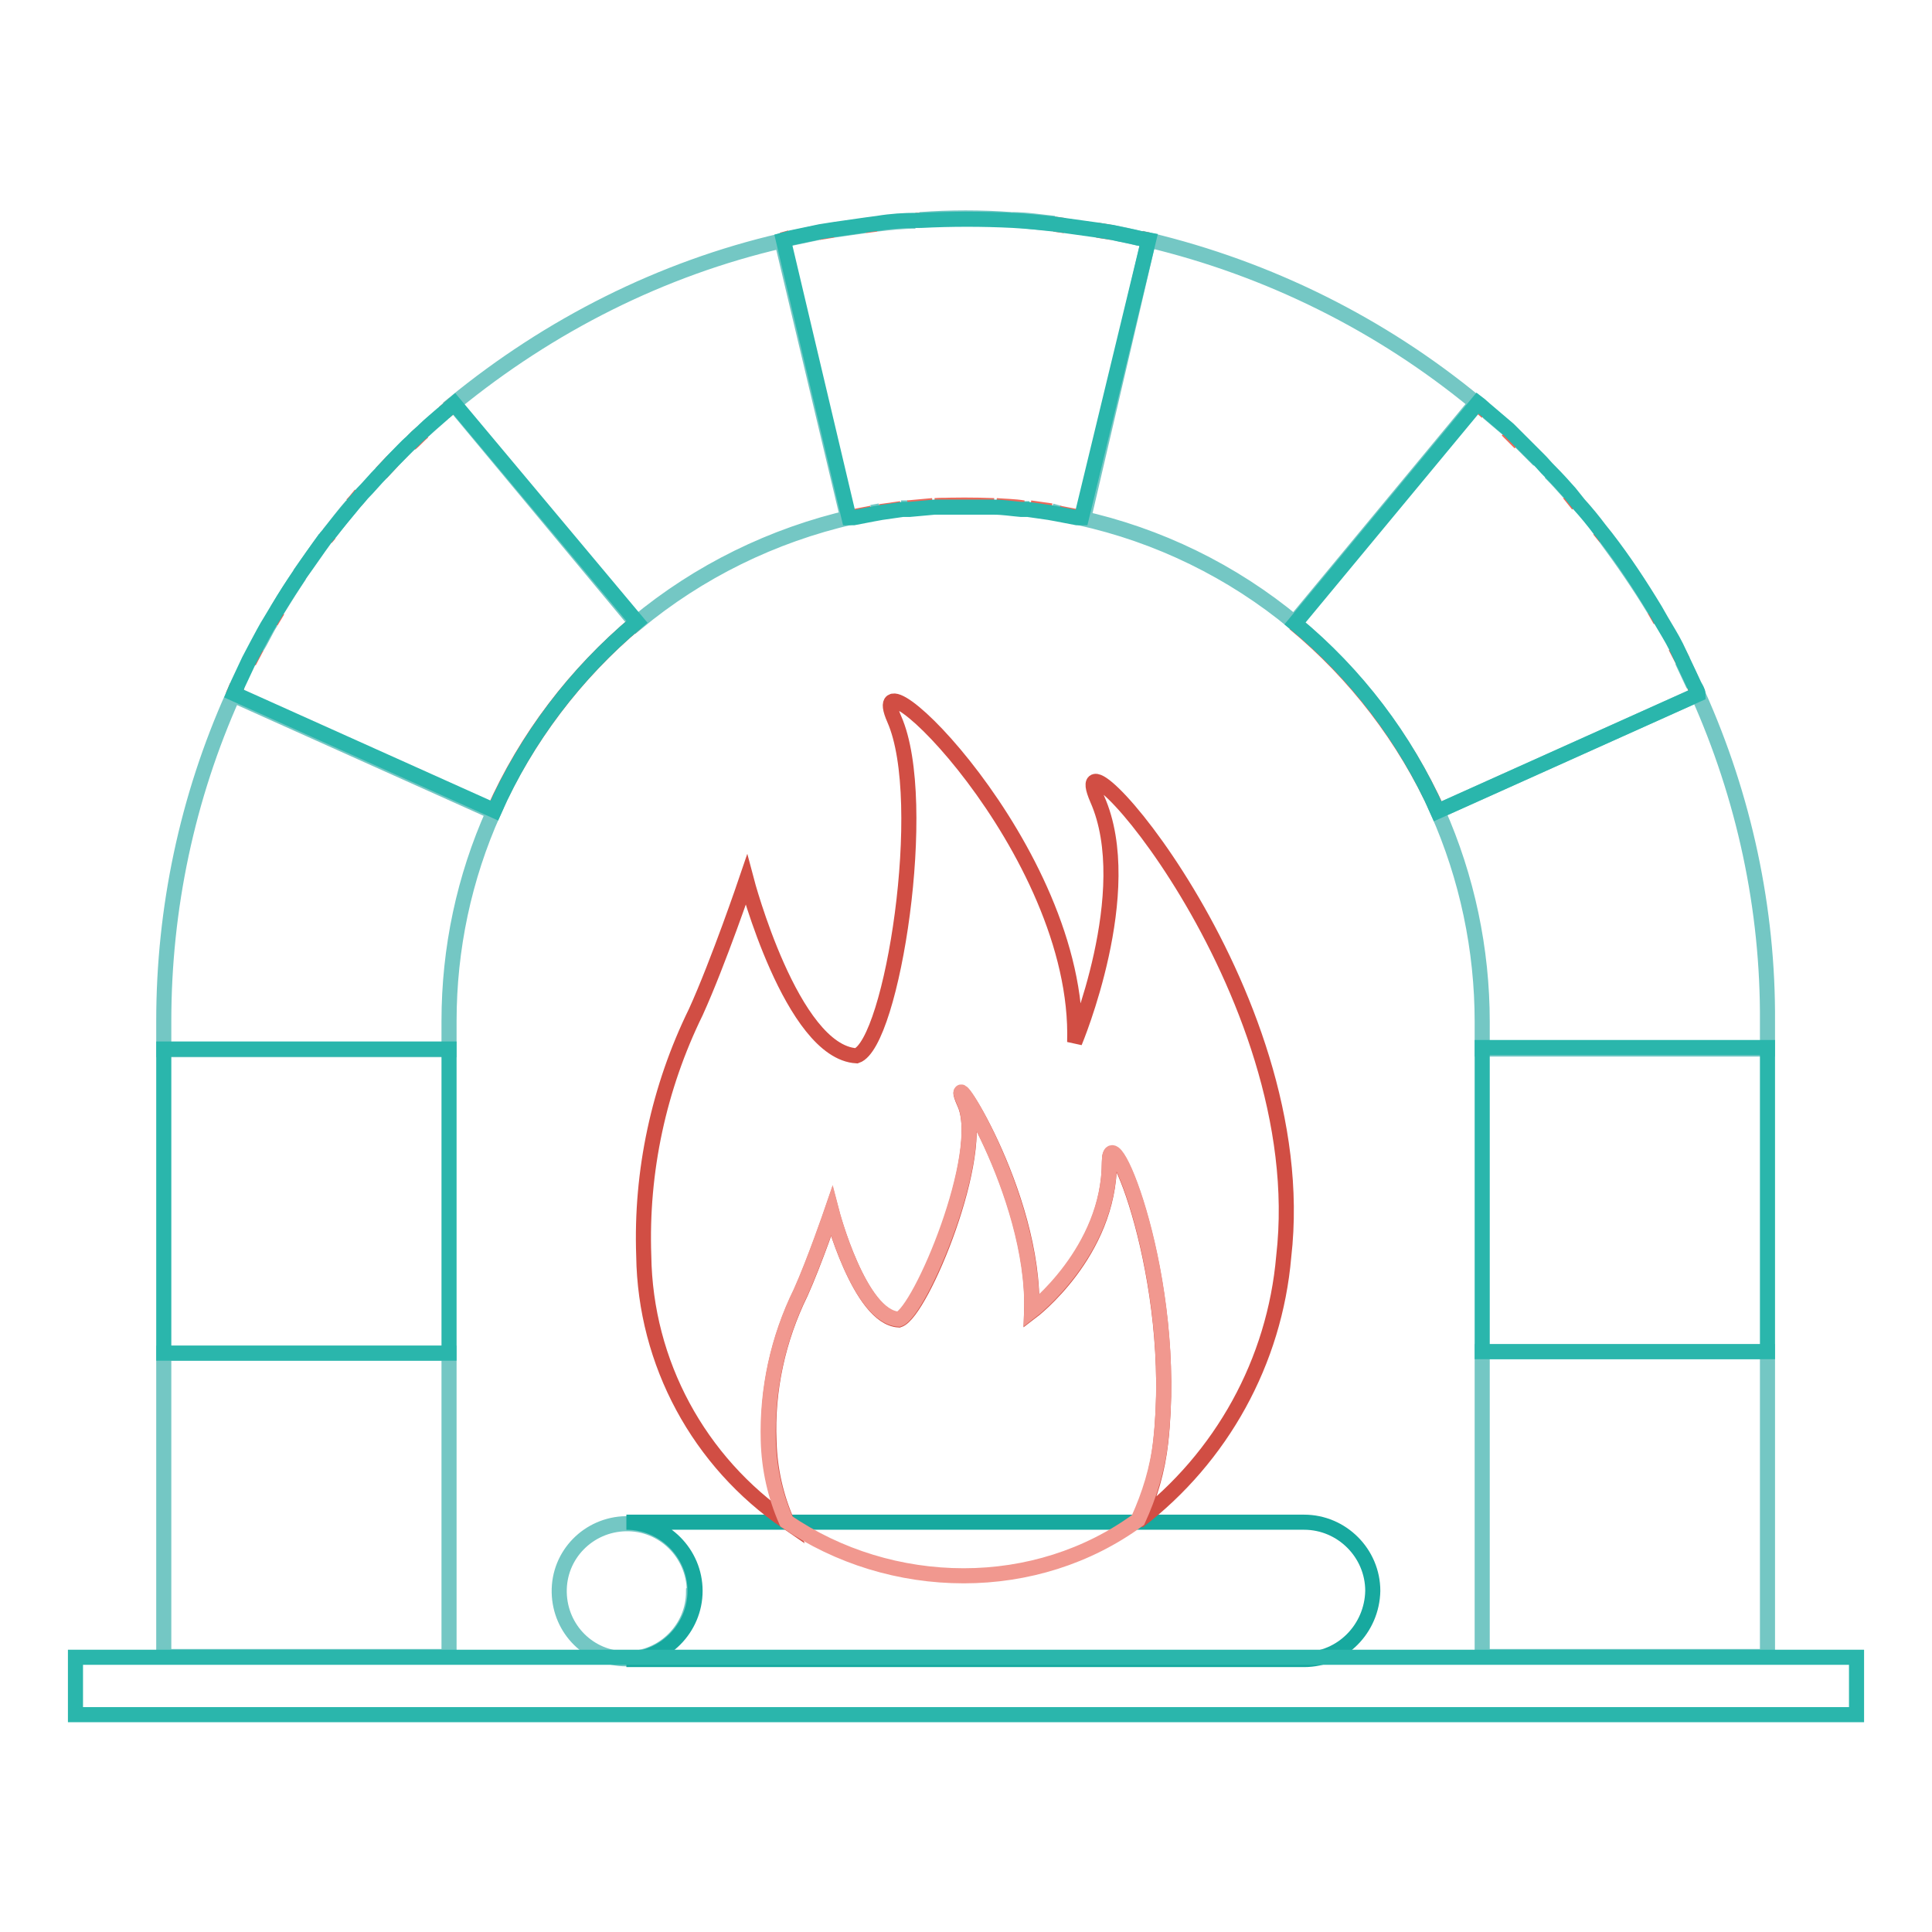
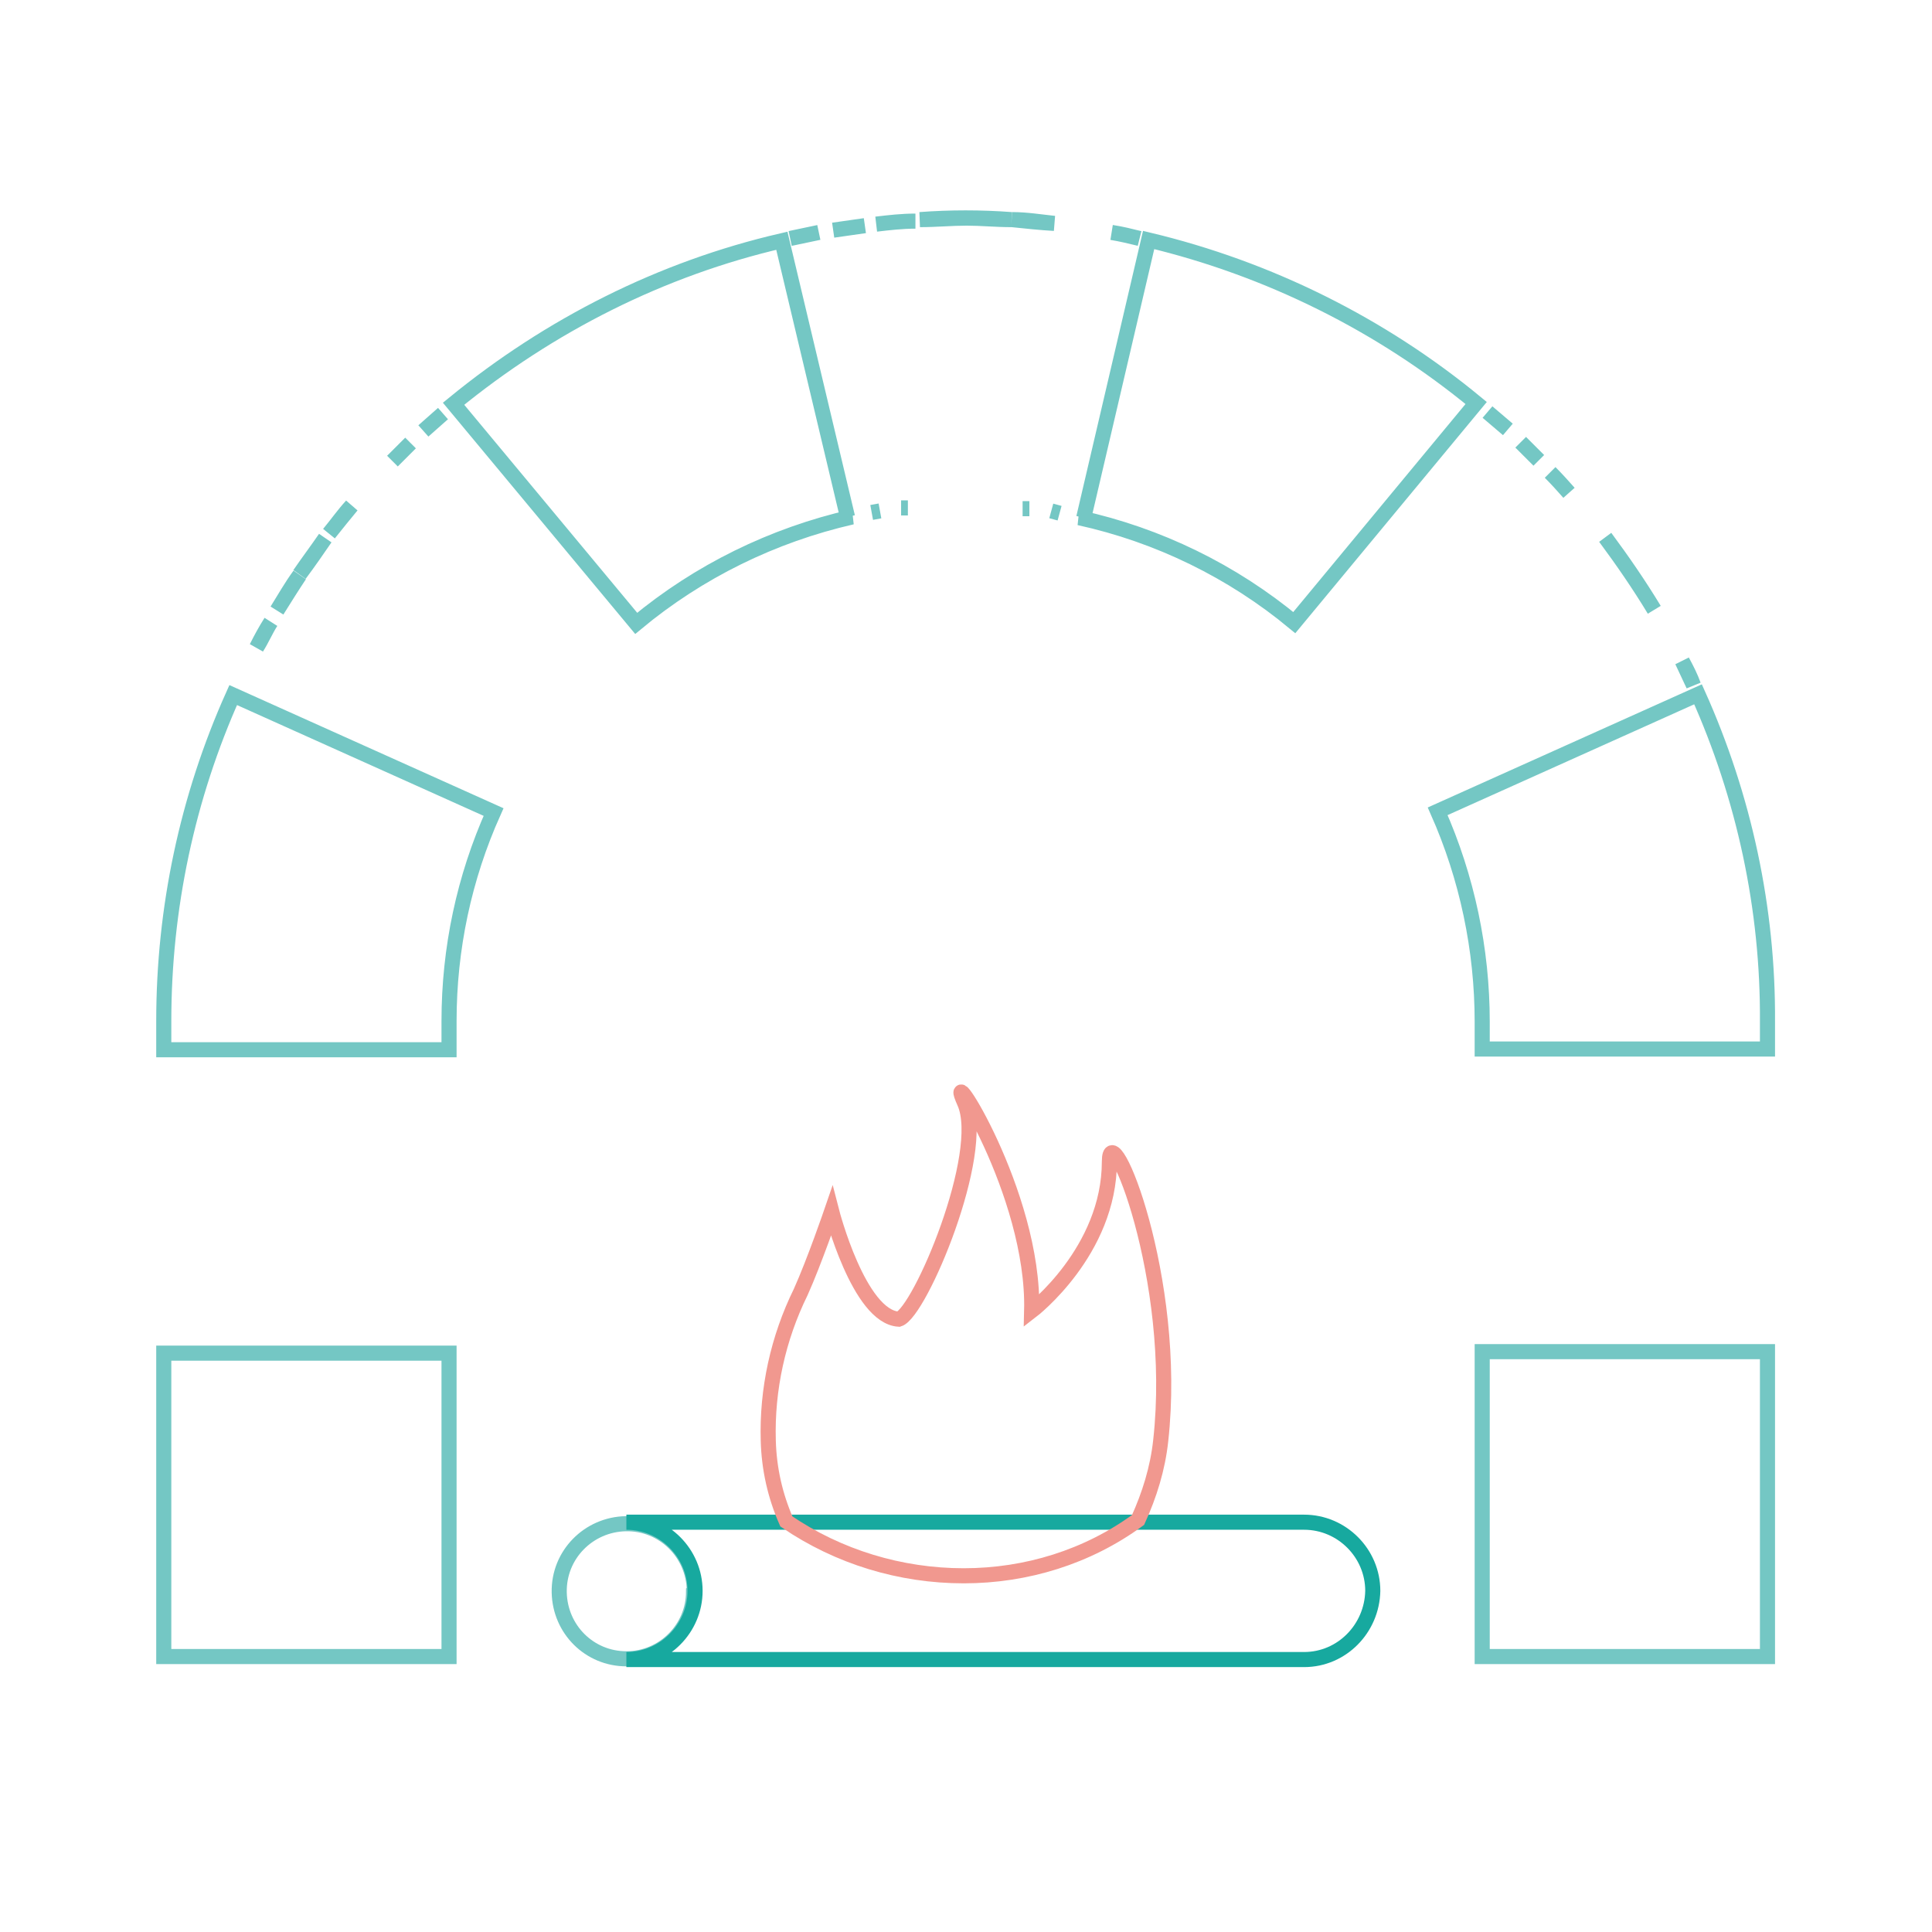
<svg xmlns="http://www.w3.org/2000/svg" version="1.1" x="0px" y="0px" viewBox="0 0 256 256" enable-background="new 0 0 256 256" xml:space="preserve">
  <g>
    <path stroke-width="2" fill-opacity="0" stroke="#74c7c4" d="M92,210.7c-0.1-4.9-4.1-8.9-9.1-8.8c-4.9,0.1-8.9,4.1-8.8,9.1c0.1,4.9,4,8.8,8.9,8.8c4.9,0,8.9-4,8.9-8.9 C92,210.8,92,210.8,92,210.7z" />
    <path stroke-width="2" fill-opacity="0" stroke="#17a99f" d="M172.8,219.9H83c5,0,9.1-4.1,9.1-9.1c0-5-4.1-9.1-9.1-9.1l0,0h89.8c5,0,9.1,4.1,9.1,9.1 C181.8,215.8,177.8,219.9,172.8,219.9L172.8,219.9z" />
-     <path stroke-width="2" fill-opacity="0" stroke="#d14e44" d="M145.4,105.9c5.4,12.2-3,32.2-3,32.2c0.8-25.6-28.7-53.7-23.9-42.8c4.8,10.9-0.3,43-5,44.6 c-8.6-0.5-14.6-23.3-14.6-23.3s-3.7,10.9-6.7,17.5c-4.9,10-7.3,21.1-6.9,32.3c0.2,14.2,7.3,27.3,19,35.3c-1.5-3.4-2.3-7-2.4-10.7 c-0.3-6.8,1.2-13.6,4.2-19.7c1.8-4,4.1-10.7,4.1-10.7s3.7,14,8.9,14.3c3-1,11.7-22.1,8.7-28.7c-3-6.7,9.5,11.9,8.9,27.6 c0,0,10.3-7.8,10.3-19.8c0-6.5,9.2,15.5,6.8,37.1c-0.4,3.6-1.4,7.2-3,10.5c11.1-8.5,18.1-21.2,19.3-35.1 C174.2,130.9,140.1,93.7,145.4,105.9z" />
    <path stroke-width="2" fill-opacity="0" stroke="#f1988f" d="M147,153.9c0,11.9-10.3,19.8-10.3,19.8c0.4-15.7-11.9-34.3-8.9-27.6c3,6.7-5.9,27.8-8.7,28.7 c-5.3-0.3-8.9-14.3-8.9-14.3s-2.3,6.7-4.1,10.7c-3,6.1-4.5,12.9-4.3,19.7c0.1,3.7,0.9,7.3,2.4,10.7c6.9,4.7,15.1,7.2,23.5,7.2 c8.3,0,16.4-2.5,23.1-7.4c1.5-3.3,2.6-6.8,3-10.5C156.2,169.3,147,147.4,147,153.9z" />
    <path stroke-width="2" fill-opacity="0" stroke="#74c7c4" d="M52,61.1c0.8-0.8,1.6-1.6,2.4-2.4C53.6,59.5,52.8,60.3,52,61.1z M39.7,76.1c1.1-1.6,2.3-3.2,3.4-4.8 C42,72.9,40.9,74.5,39.7,76.1z M43.6,70.7c1-1.2,1.9-2.5,3-3.7C45.7,68.1,44.7,69.3,43.6,70.7z M134.1,29.1c1.9,0,3.7,0.3,5.6,0.5 C137.9,29.5,136,29.3,134.1,29.1z M147.3,30.8c1.2,0.2,2.5,0.5,3.7,0.8C149.8,31.3,148.6,31,147.3,30.8z M104.7,31.6l3.8-0.8 L104.7,31.6z M110.4,30.5c1.4-0.2,2.8-0.4,4.2-0.6C113.2,30.1,111.8,30.3,110.4,30.5z M116.1,29.7c1.7-0.2,3.4-0.4,5.2-0.4 C119.5,29.3,117.8,29.5,116.1,29.7z M36.7,80.9c1-1.6,1.9-3.2,3-4.7C38.7,77.7,37.7,79.3,36.7,80.9z M34,85.8 c0.6-1.2,1.2-2.3,1.9-3.4C35.2,83.5,34.7,84.7,34,85.8z M140.4,68l-1.1-0.3L140.4,68z M196.4,179.1h37.8v40.4h-37.8V179.1z  M136.4,67.4h-0.9H136.4z M21.7,135.3v3.8h37.8v-3.8c0-9.6,2-19,5.9-27.7L30.9,92.1C24.8,105.7,21.7,120.4,21.7,135.3z M21.7,179.3 h37.8v40.2H21.7V179.3z M120.3,67.3h-0.9H120.3z M116.6,67.7l-1.1,0.2L116.6,67.7z M56.1,57.1c0.9-0.8,1.8-1.6,2.6-2.3 C57.9,55.5,57,56.3,56.1,57.1z M205.4,62.6c0.9,0.9,1.7,1.8,2.5,2.7C207.1,64.4,206.3,63.5,205.4,62.6z M201.5,58.6 c0.8,0.8,1.6,1.6,2.4,2.4C203.1,60.2,202.3,59.4,201.5,58.6z M212.7,71.2c2.3,3.1,4.5,6.3,6.5,9.6C217.2,77.5,215,74.3,212.7,71.2z  M225,92l-34.5,15.5c3.9,8.8,5.9,18.3,5.9,27.9v3.6h37.8v-3.6C234.3,120.4,231.1,105.6,225,92z M197.1,54.6l2.7,2.3L197.1,54.6z  M222.9,87.6c0.5,1.1,1,2.1,1.5,3.2C224,89.7,223.5,88.7,222.9,87.6z M152.2,31.8l-8.6,36.8h-0.6c10.5,2.3,20.3,7.1,28.5,13.9 l24.1-29.1C183,43,168.1,35.6,152.2,31.8L152.2,31.8z M134,29.1c-2,0-4-0.2-5.9-0.2c-2,0-4.1,0.2-6.2,0.2 C125.9,28.8,130,28.8,134,29.1z M103.6,31.9c-16,3.7-30.8,11.2-43.5,21.6l24.2,29.1c8.3-6.9,18.1-11.7,28.6-14.1h-0.6L103.6,31.9z" />
-     <path stroke-width="2" fill-opacity="0" stroke="#ec695a" d="M123.9,67c2.6-0.1,5.2-0.1,7.8,0h-3.9C126.6,67,125.3,66.9,123.9,67z M219.2,80.8l0.8,1.4L219.2,80.8z  M115.5,68l-2.6,0.5L115.5,68z M211.9,70.2l0.8,1L211.9,70.2z M33,87.7l1-1.9L33,87.7z M139.7,29.7l1.4,0.2L139.7,29.7z M30.9,92.1 l0.5-1.2C31.3,91.5,31,91.7,30.9,92.1z M142.9,68.5l-2.6-0.5L142.9,68.5z M225,91.9c-0.2-0.4-0.4-0.7-0.5-1.1 C224.6,91.2,224.8,91.6,225,91.9L225,91.9z M135.6,67.3c-1.2,0-2.4-0.2-3.6-0.3C133.2,67.1,134.4,67.1,135.6,67.3z M171.5,82.6 c8.1,6.7,14.6,15.2,19,24.8C186.1,97.8,179.6,89.3,171.5,82.6z M139.3,67.7l-2.8-0.4L139.3,67.7z M145.4,30.5l1.9,0.3L145.4,30.5z  M119.4,67.4l-2.8,0.4L119.4,67.4z M222,85.7l1,1.9L222,85.7z M123.6,67l-3.3,0.3L123.6,67z M121.3,29.2h0.6H121.3z M35.9,82.4 l0.9-1.5L35.9,82.4z M65.4,107.5c4.3-9.7,10.8-18.2,18.9-25C76.2,89.3,69.7,97.9,65.4,107.5z M60.2,53.5l-1.4,1.2L60.2,53.5z  M199.7,57l1.7,1.7L199.7,57z M54.4,58.8c0.6-0.5,1.1-1.1,1.7-1.6C55.5,57.6,55,58.1,54.4,58.8z M152.2,31.8l-1.1-0.2L152.2,31.8 L152.2,31.8z M103.6,31.8l1.1-0.3L103.6,31.8z M195.6,53.4c0.5,0.4,1,0.8,1.4,1.2L195.6,53.4z M108.5,30.8l1.9-0.3L108.5,30.8z  M207.9,65.4l1.2,1.5L207.9,65.4z M43.2,71.3l0.5-0.6L43.2,71.3z M50.5,62.7l1.5-1.6L50.5,62.7z M114.6,29.9l1.5-0.2L114.6,29.9z  M46.6,66.9c0.4-0.4,0.8-0.9,1.2-1.4C47.5,66,47.1,66.4,46.6,66.9z" />
-     <path stroke-width="2" fill-opacity="0" stroke="#2ab6ac" d="M196.4,138.8h37.8v40.3h-37.8V138.8z M225,92c0-0.4-0.3-0.8-0.5-1.2c-0.5-1.1-1-2.1-1.5-3.2l-0.9-1.9 c-0.6-1.2-1.3-2.3-2-3.5l-0.8-1.4c-2-3.3-4.1-6.5-6.5-9.6l-0.8-1c-0.9-1.2-1.8-2.3-2.8-3.4l-1.2-1.5c-0.8-0.9-1.6-1.8-2.5-2.7 c-0.9-0.9-1-1.1-1.5-1.6c-0.5-0.5-1.6-1.6-2.4-2.4l-1.7-1.7l-2.7-2.3c-0.5-0.4-1-0.9-1.4-1.2l-24.2,29.2 c8.1,6.7,14.6,15.2,18.9,24.9L225,92z M21.7,139h37.8v40.3H21.7V139z M58.8,54.7c-0.9,0.8-1.8,1.5-2.6,2.3 c-0.9,0.8-1.2,1.1-1.7,1.6c-0.6,0.5-1.6,1.6-2.4,2.4l-1.5,1.6c-0.9,0.9-1.7,1.9-2.6,2.8c-0.4,0.5-0.8,0.9-1.2,1.4 c-1,1.2-2,2.4-3,3.7l-0.6,0.7c-1.2,1.6-2.3,3.2-3.4,4.8c-1,1.5-2,3-3,4.7l-0.9,1.5c-0.7,1.1-1.3,2.3-1.9,3.4l-1,1.9 c-0.5,1.1-1,2.1-1.5,3.2l-0.5,1.2l34.5,15.5c4.3-9.7,10.8-18.2,18.9-25L60.2,53.5L58.8,54.7z M152.2,31.8l-1.1-0.2 c-1.2-0.3-2.5-0.5-3.7-0.8l-1.9-0.3c-1.4-0.2-2.8-0.4-4.3-0.6l-1.4-0.2c-1.8-0.2-3.7-0.4-5.6-0.5c-4-0.2-8.1-0.2-12.1,0h-0.6 c-1.7,0-3.4,0.1-5.2,0.4l-1.5,0.2c-1.4,0.2-2.8,0.4-4.2,0.6l-1.9,0.3l-3.8,0.8l-1.1,0.3l8.7,36.8h0.6l2.6-0.5l1.1-0.2l2.8-0.4h0.9 l3.3-0.3h7.9c1.2,0,2.4,0.2,3.6,0.3h0.9l2.8,0.4l1.1,0.2l2.6,0.5h0.6L152.2,31.8z M10,219.6h236v7.6H10V219.6z" />
  </g>
</svg>